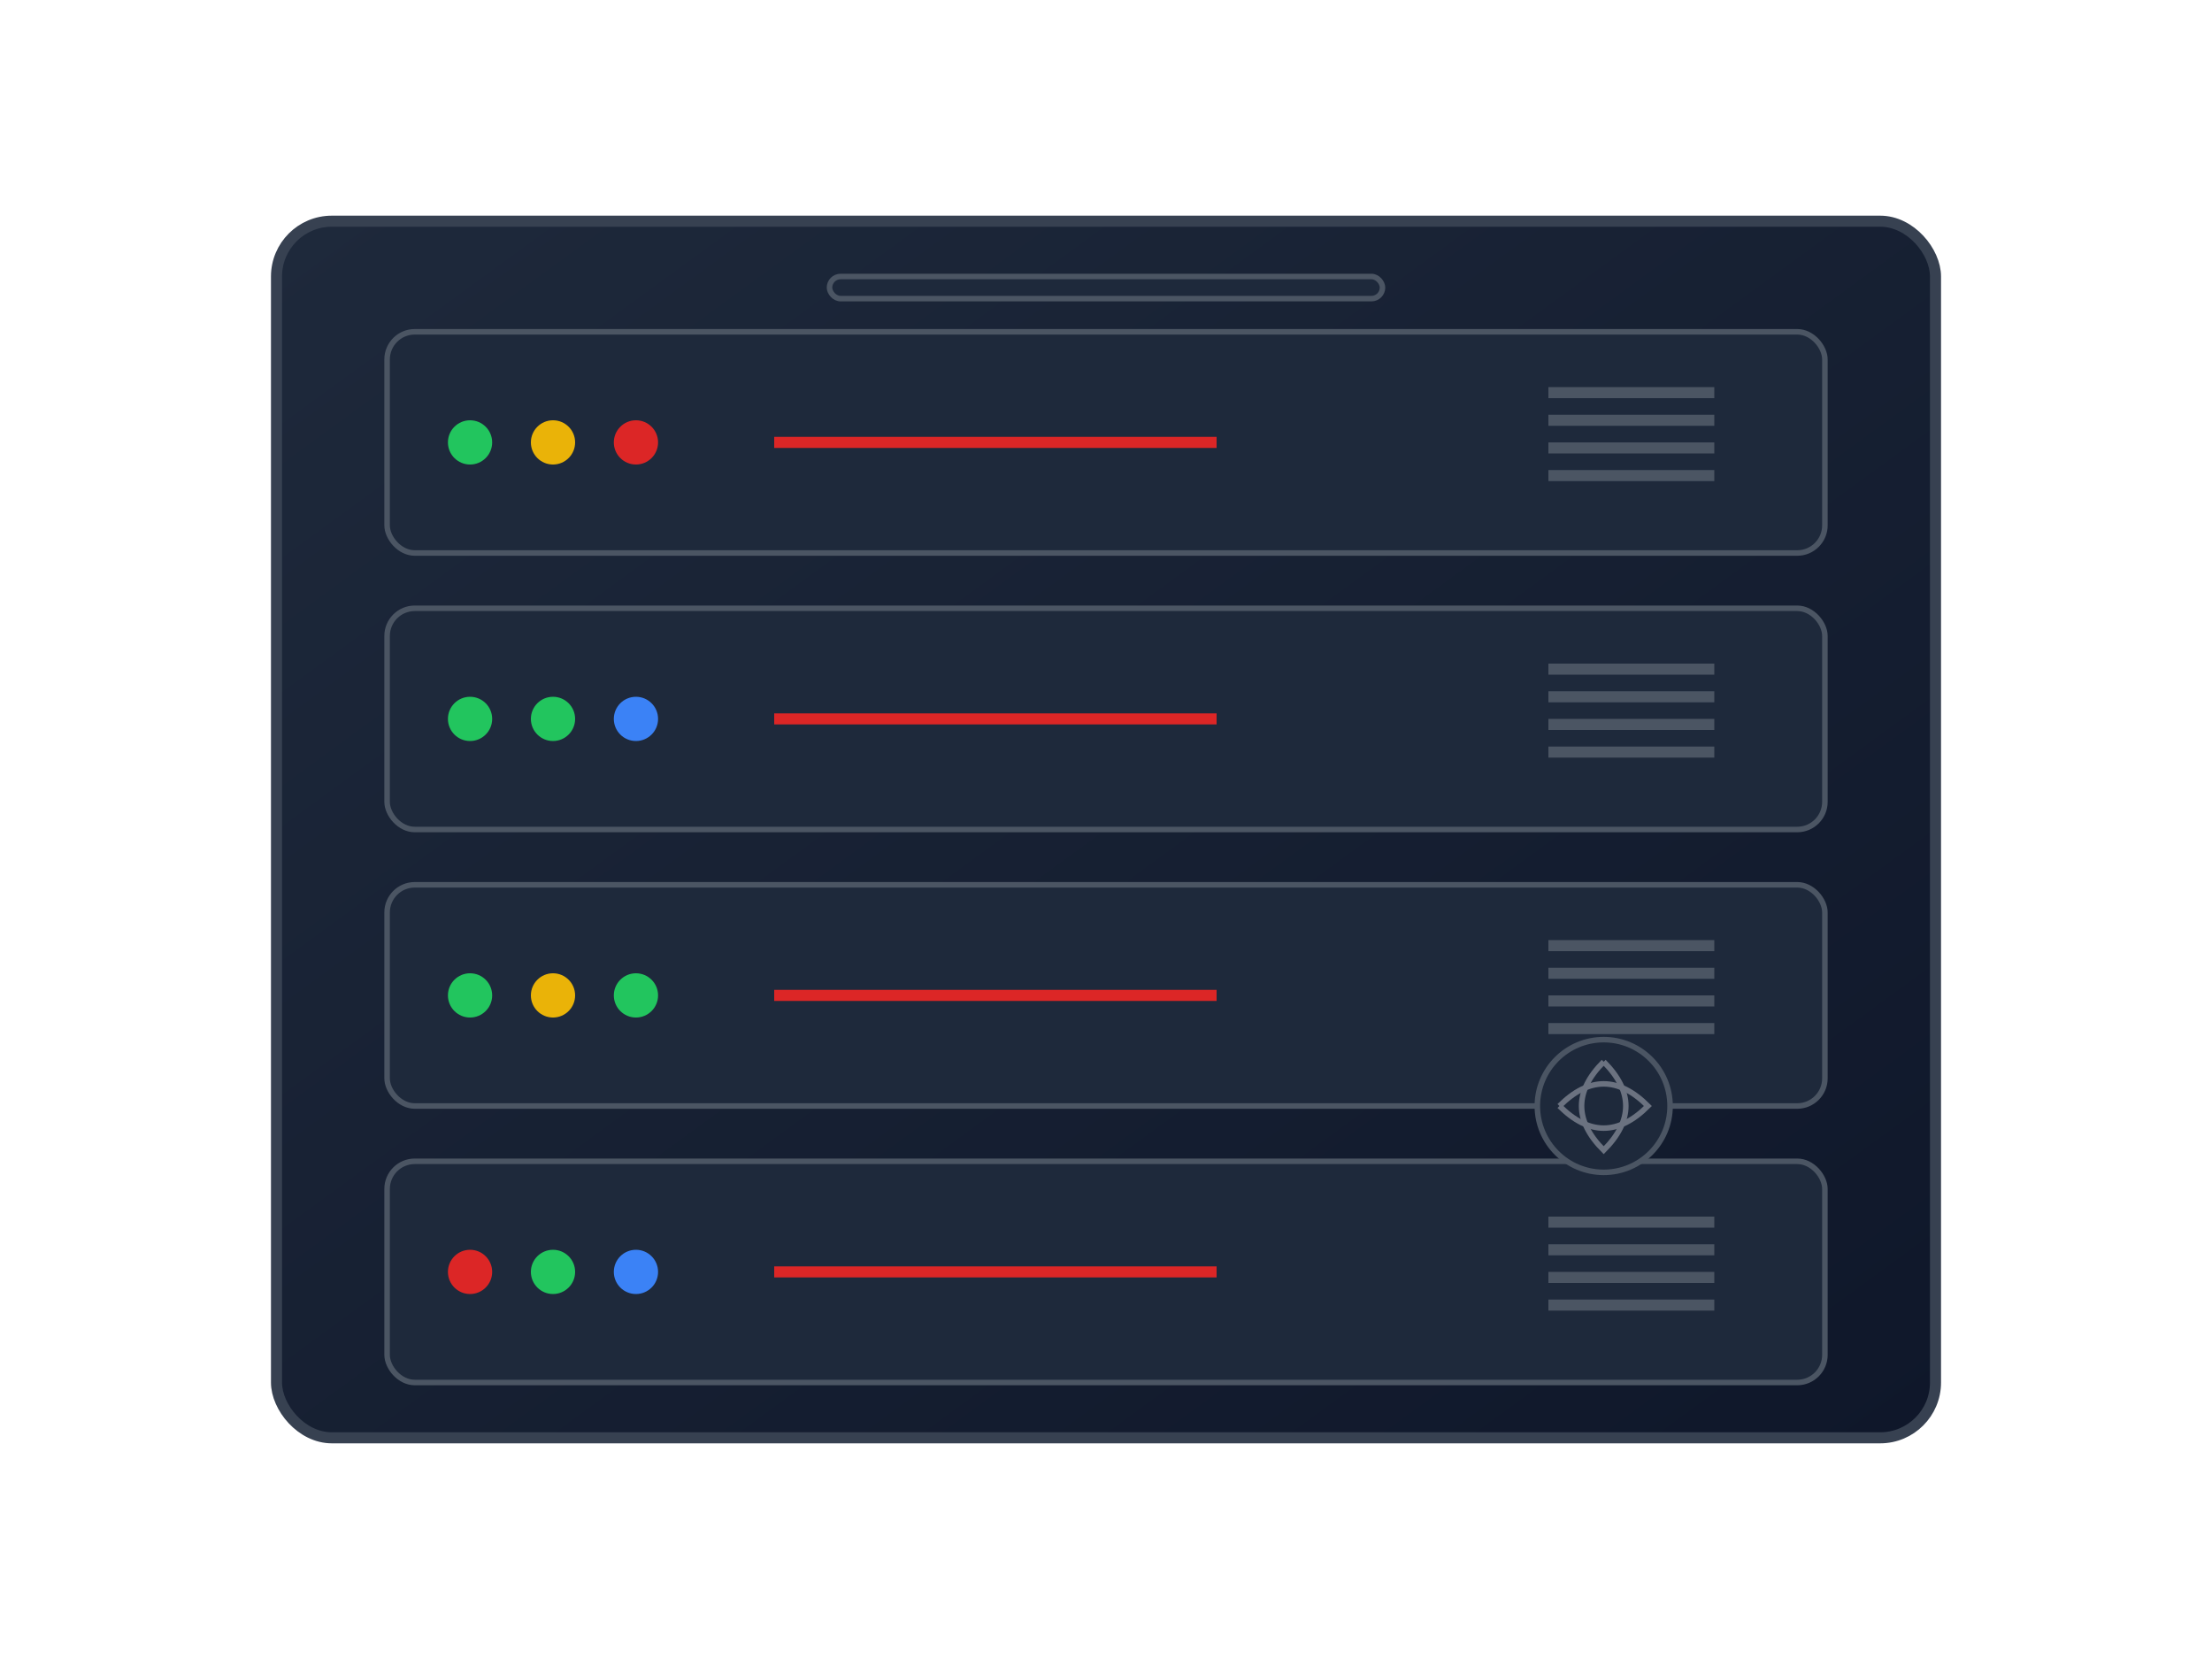
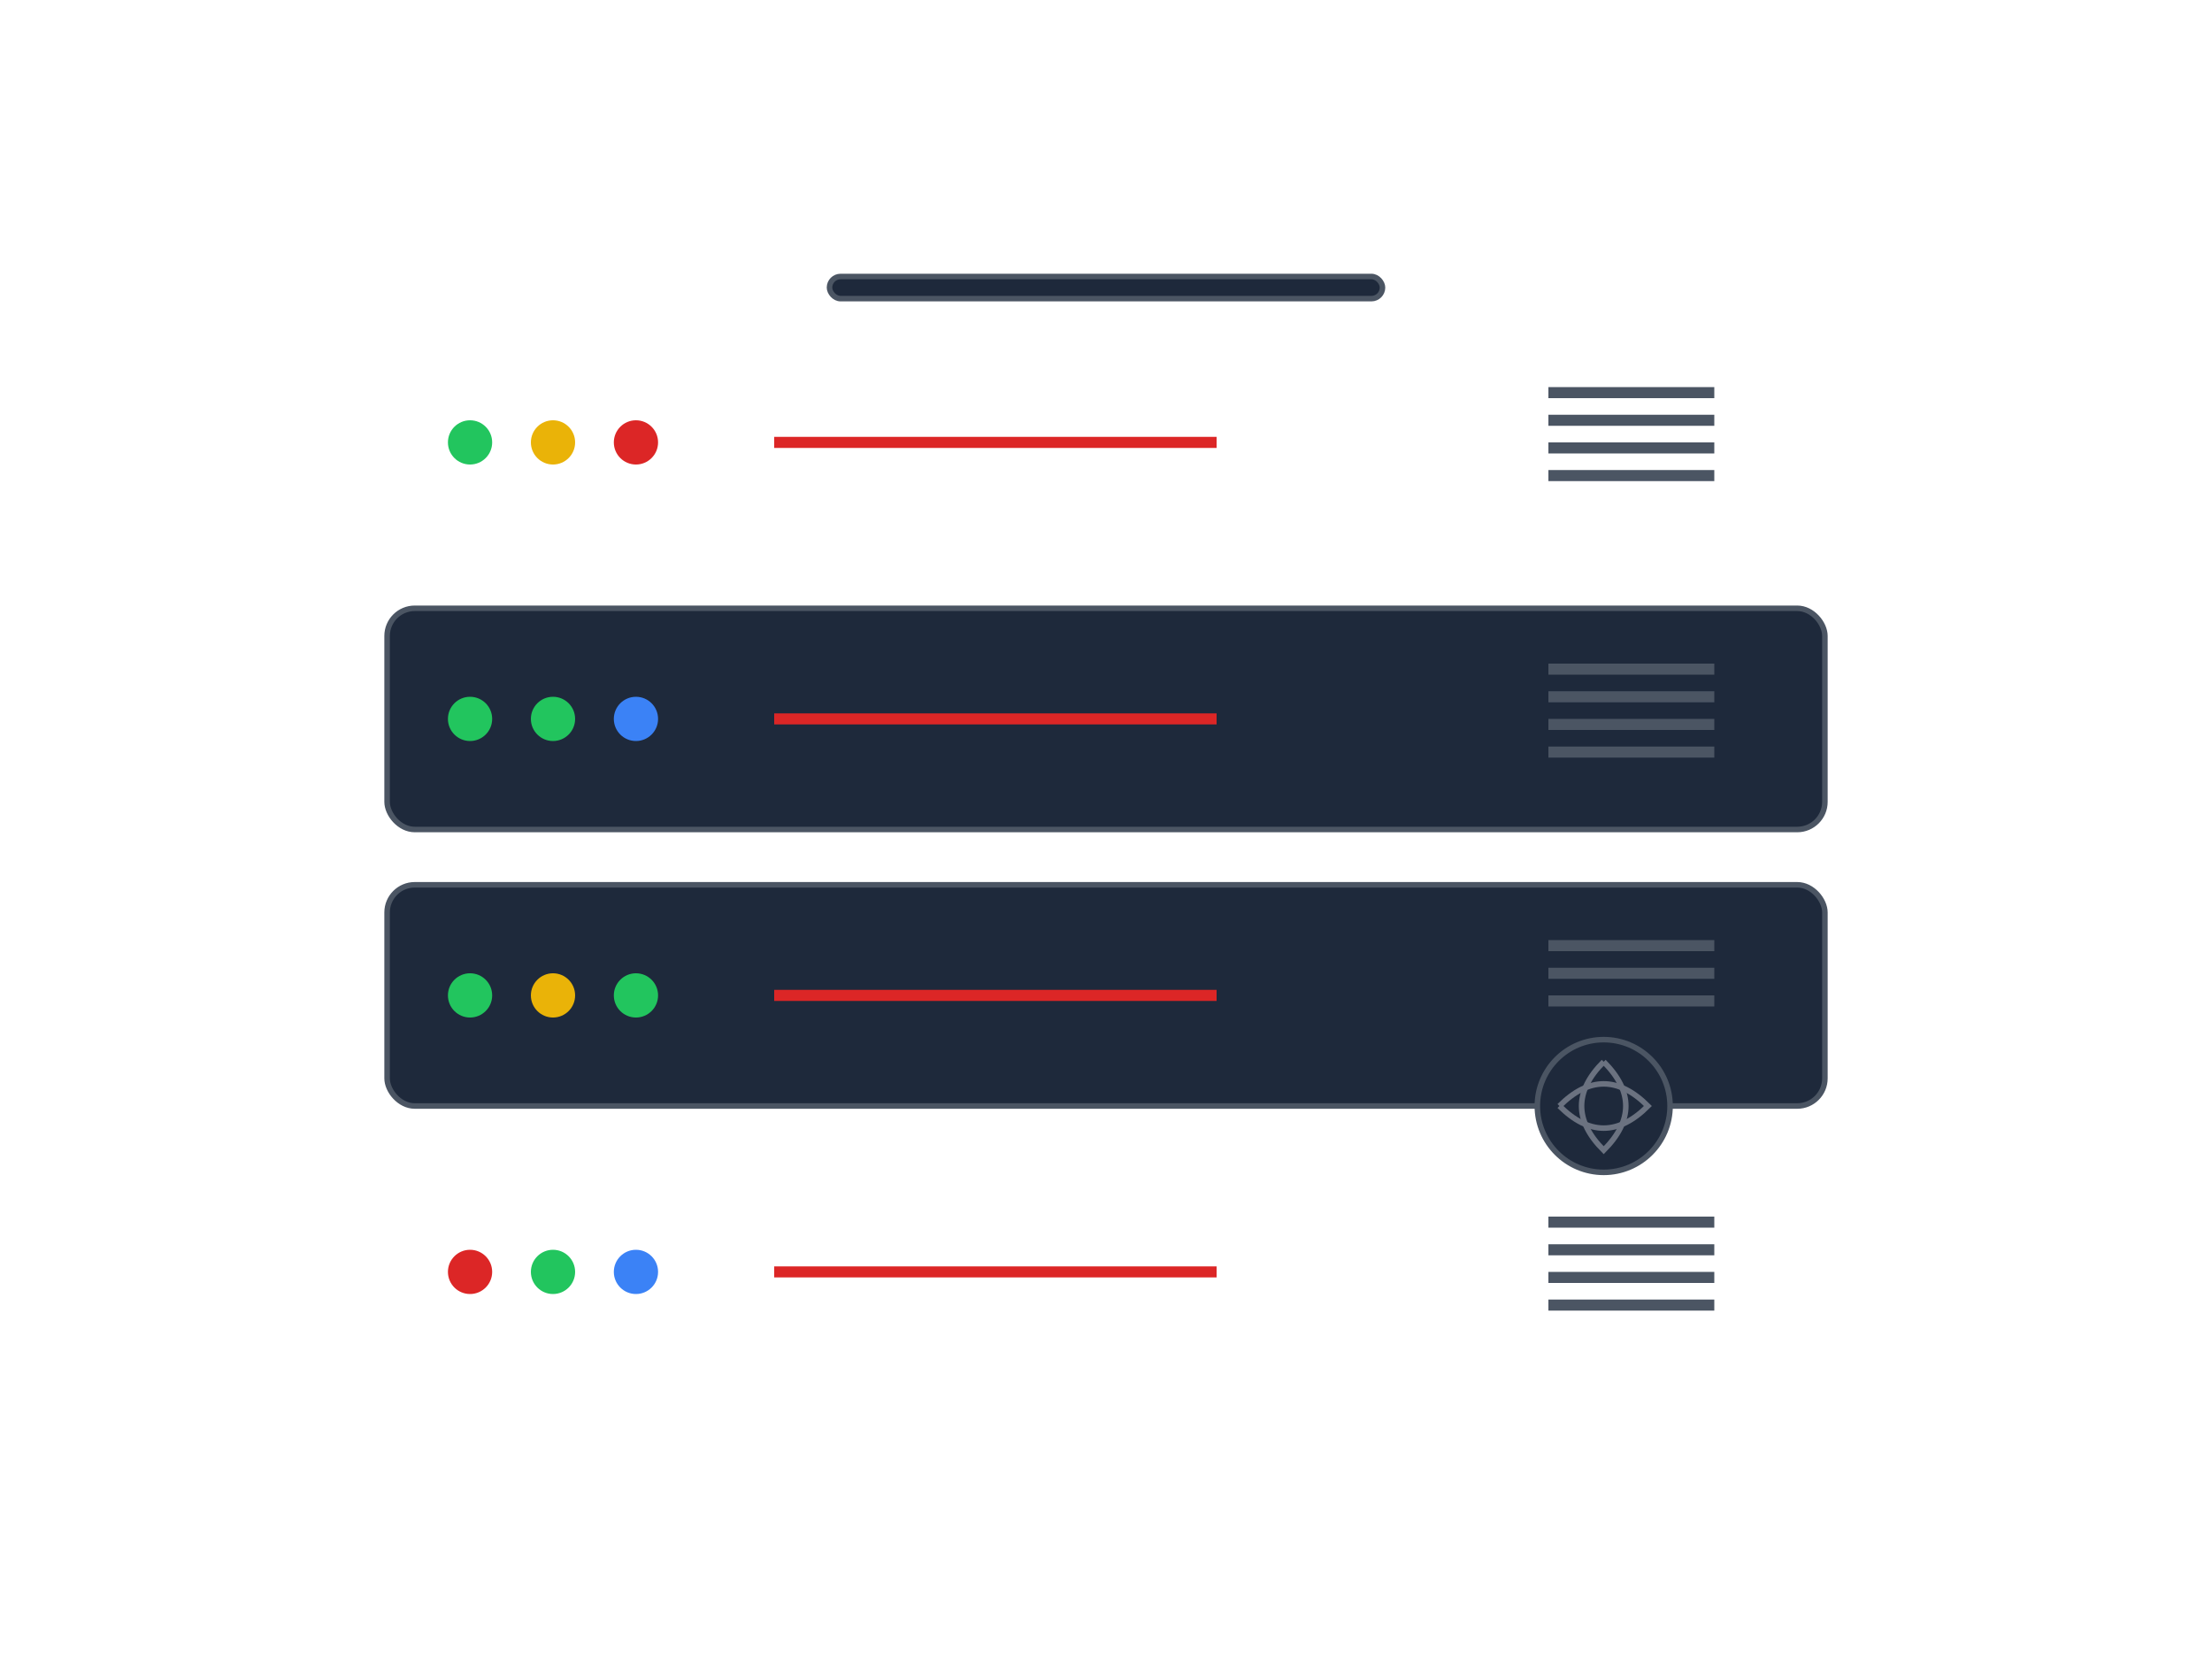
<svg xmlns="http://www.w3.org/2000/svg" viewBox="0 0 400 300">
  <defs>
    <linearGradient id="serverGradient" x1="0%" y1="0%" x2="100%" y2="100%">
      <stop offset="0%" style="stop-color:#1e293b;stop-opacity:1" />
      <stop offset="100%" style="stop-color:#0f172a;stop-opacity:1" />
    </linearGradient>
    <linearGradient id="redGlow" x1="0%" y1="0%" x2="100%" y2="0%">
      <stop offset="0%" style="stop-color:#dc2626;stop-opacity:0.8" />
      <stop offset="50%" style="stop-color:#ef4444;stop-opacity:1" />
      <stop offset="100%" style="stop-color:#dc2626;stop-opacity:0.8" />
    </linearGradient>
    <filter id="redGlowFilter" x="-50%" y="-50%" width="200%" height="200%">
      <feGaussianBlur stdDeviation="3" result="coloredBlur" />
      <feMerge>
        <feMergeNode in="coloredBlur" />
        <feMergeNode in="SourceGraphic" />
      </feMerge>
    </filter>
    <filter id="dataGlow" x="-50%" y="-50%" width="200%" height="200%">
      <feGaussianBlur stdDeviation="2" result="coloredBlur" />
      <feMerge>
        <feMergeNode in="coloredBlur" />
        <feMergeNode in="SourceGraphic" />
      </feMerge>
    </filter>
  </defs>
-   <rect x="50" y="40" width="300" height="220" rx="10" ry="10" fill="url(#serverGradient)" stroke="#374151" stroke-width="2" />
-   <rect x="70" y="60" width="260" height="40" rx="5" ry="5" fill="#1e293b" stroke="#4b5563" stroke-width="1" />
  <rect x="70" y="110" width="260" height="40" rx="5" ry="5" fill="#1e293b" stroke="#4b5563" stroke-width="1" />
  <rect x="70" y="160" width="260" height="40" rx="5" ry="5" fill="#1e293b" stroke="#4b5563" stroke-width="1" />
-   <rect x="70" y="210" width="260" height="40" rx="5" ry="5" fill="#1e293b" stroke="#4b5563" stroke-width="1" />
  <circle cx="85" cy="80" r="4" fill="#22c55e">
    <animate attributeName="opacity" values="0.3;1;0.3" dur="2s" repeatCount="indefinite" />
  </circle>
  <circle cx="100" cy="80" r="4" fill="#eab308">
    <animate attributeName="opacity" values="1;0.3;1" dur="1.5s" repeatCount="indefinite" />
  </circle>
  <circle cx="115" cy="80" r="4" fill="#dc2626" filter="url(#redGlowFilter)">
    <animate attributeName="opacity" values="0.5;1;0.5" dur="3s" repeatCount="indefinite" />
  </circle>
  <circle cx="85" cy="130" r="4" fill="#22c55e">
    <animate attributeName="opacity" values="1;0.3;1" dur="1.8s" repeatCount="indefinite" />
  </circle>
  <circle cx="100" cy="130" r="4" fill="#22c55e">
    <animate attributeName="opacity" values="0.3;1;0.3" dur="2.2s" repeatCount="indefinite" />
  </circle>
  <circle cx="115" cy="130" r="4" fill="#3b82f6">
    <animate attributeName="opacity" values="1;0.4;1" dur="2.5s" repeatCount="indefinite" />
  </circle>
  <circle cx="85" cy="180" r="4" fill="#22c55e">
    <animate attributeName="opacity" values="0.4;1;0.4" dur="1.3s" repeatCount="indefinite" />
  </circle>
  <circle cx="100" cy="180" r="4" fill="#eab308">
    <animate attributeName="opacity" values="1;0.5;1" dur="2.8s" repeatCount="indefinite" />
  </circle>
  <circle cx="115" cy="180" r="4" fill="#22c55e">
    <animate attributeName="opacity" values="0.3;1;0.3" dur="1.7s" repeatCount="indefinite" />
  </circle>
  <circle cx="85" cy="230" r="4" fill="#dc2626" filter="url(#redGlowFilter)">
    <animate attributeName="opacity" values="1;0.3;1" dur="2.1s" repeatCount="indefinite" />
  </circle>
  <circle cx="100" cy="230" r="4" fill="#22c55e">
    <animate attributeName="opacity" values="0.5;1;0.5" dur="1.9s" repeatCount="indefinite" />
  </circle>
  <circle cx="115" cy="230" r="4" fill="#3b82f6">
    <animate attributeName="opacity" values="1;0.4;1" dur="2.4s" repeatCount="indefinite" />
  </circle>
  <g fill="#4b5563">
    <rect x="280" y="70" width="30" height="2" />
    <rect x="280" y="75" width="30" height="2" />
    <rect x="280" y="80" width="30" height="2" />
    <rect x="280" y="85" width="30" height="2" />
    <rect x="280" y="120" width="30" height="2" />
    <rect x="280" y="125" width="30" height="2" />
    <rect x="280" y="130" width="30" height="2" />
    <rect x="280" y="135" width="30" height="2" />
    <rect x="280" y="170" width="30" height="2" />
    <rect x="280" y="175" width="30" height="2" />
    <rect x="280" y="180" width="30" height="2" />
-     <rect x="280" y="185" width="30" height="2" />
    <rect x="280" y="220" width="30" height="2" />
    <rect x="280" y="225" width="30" height="2" />
    <rect x="280" y="230" width="30" height="2" />
    <rect x="280" y="235" width="30" height="2" />
  </g>
  <g stroke="#dc2626" stroke-width="2" fill="none" filter="url(#dataGlow)">
    <path d="M 140 80 Q 180 80 220 80">
      <animate attributeName="stroke-dasharray" values="0,100;20,80;0,100" dur="2s" repeatCount="indefinite" />
      <animate attributeName="opacity" values="0.3;1;0.3" dur="2s" repeatCount="indefinite" />
    </path>
    <path d="M 140 130 Q 180 130 220 130">
      <animate attributeName="stroke-dasharray" values="0,100;20,80;0,100" dur="1.5s" repeatCount="indefinite" begin="0.5s" />
      <animate attributeName="opacity" values="0.3;1;0.3" dur="1.5s" repeatCount="indefinite" begin="0.5s" />
    </path>
    <path d="M 140 180 Q 180 180 220 180">
      <animate attributeName="stroke-dasharray" values="0,100;20,80;0,100" dur="2.3s" repeatCount="indefinite" begin="1s" />
      <animate attributeName="opacity" values="0.3;1;0.3" dur="2.3s" repeatCount="indefinite" begin="1s" />
    </path>
    <path d="M 140 230 Q 180 230 220 230">
      <animate attributeName="stroke-dasharray" values="0,100;20,80;0,100" dur="1.8s" repeatCount="indefinite" begin="1.5s" />
      <animate attributeName="opacity" values="0.3;1;0.3" dur="1.8s" repeatCount="indefinite" begin="1.5s" />
    </path>
  </g>
  <rect x="150" y="50" width="100" height="4" rx="2" fill="#1e293b" stroke="#4b5563" />
  <rect x="152" y="52" width="0" height="2" fill="url(#redGlow)">
    <animate attributeName="width" values="0;96;0" dur="3s" repeatCount="indefinite" />
  </rect>
  <g transform="translate(290,200)">
    <circle cx="0" cy="0" r="12" fill="#1e293b" stroke="#4b5563" stroke-width="1" />
    <g stroke="#6b7280" stroke-width="1" fill="none">
      <path d="M-8,0 Q0,-8 8,0 Q0,8 -8,0">
        <animateTransform attributeName="transform" type="rotate" values="0;360" dur="0.5s" repeatCount="indefinite" />
      </path>
      <path d="M0,-8 Q8,0 0,8 Q-8,0 0,-8">
        <animateTransform attributeName="transform" type="rotate" values="0;360" dur="0.5s" repeatCount="indefinite" />
      </path>
    </g>
  </g>
</svg>